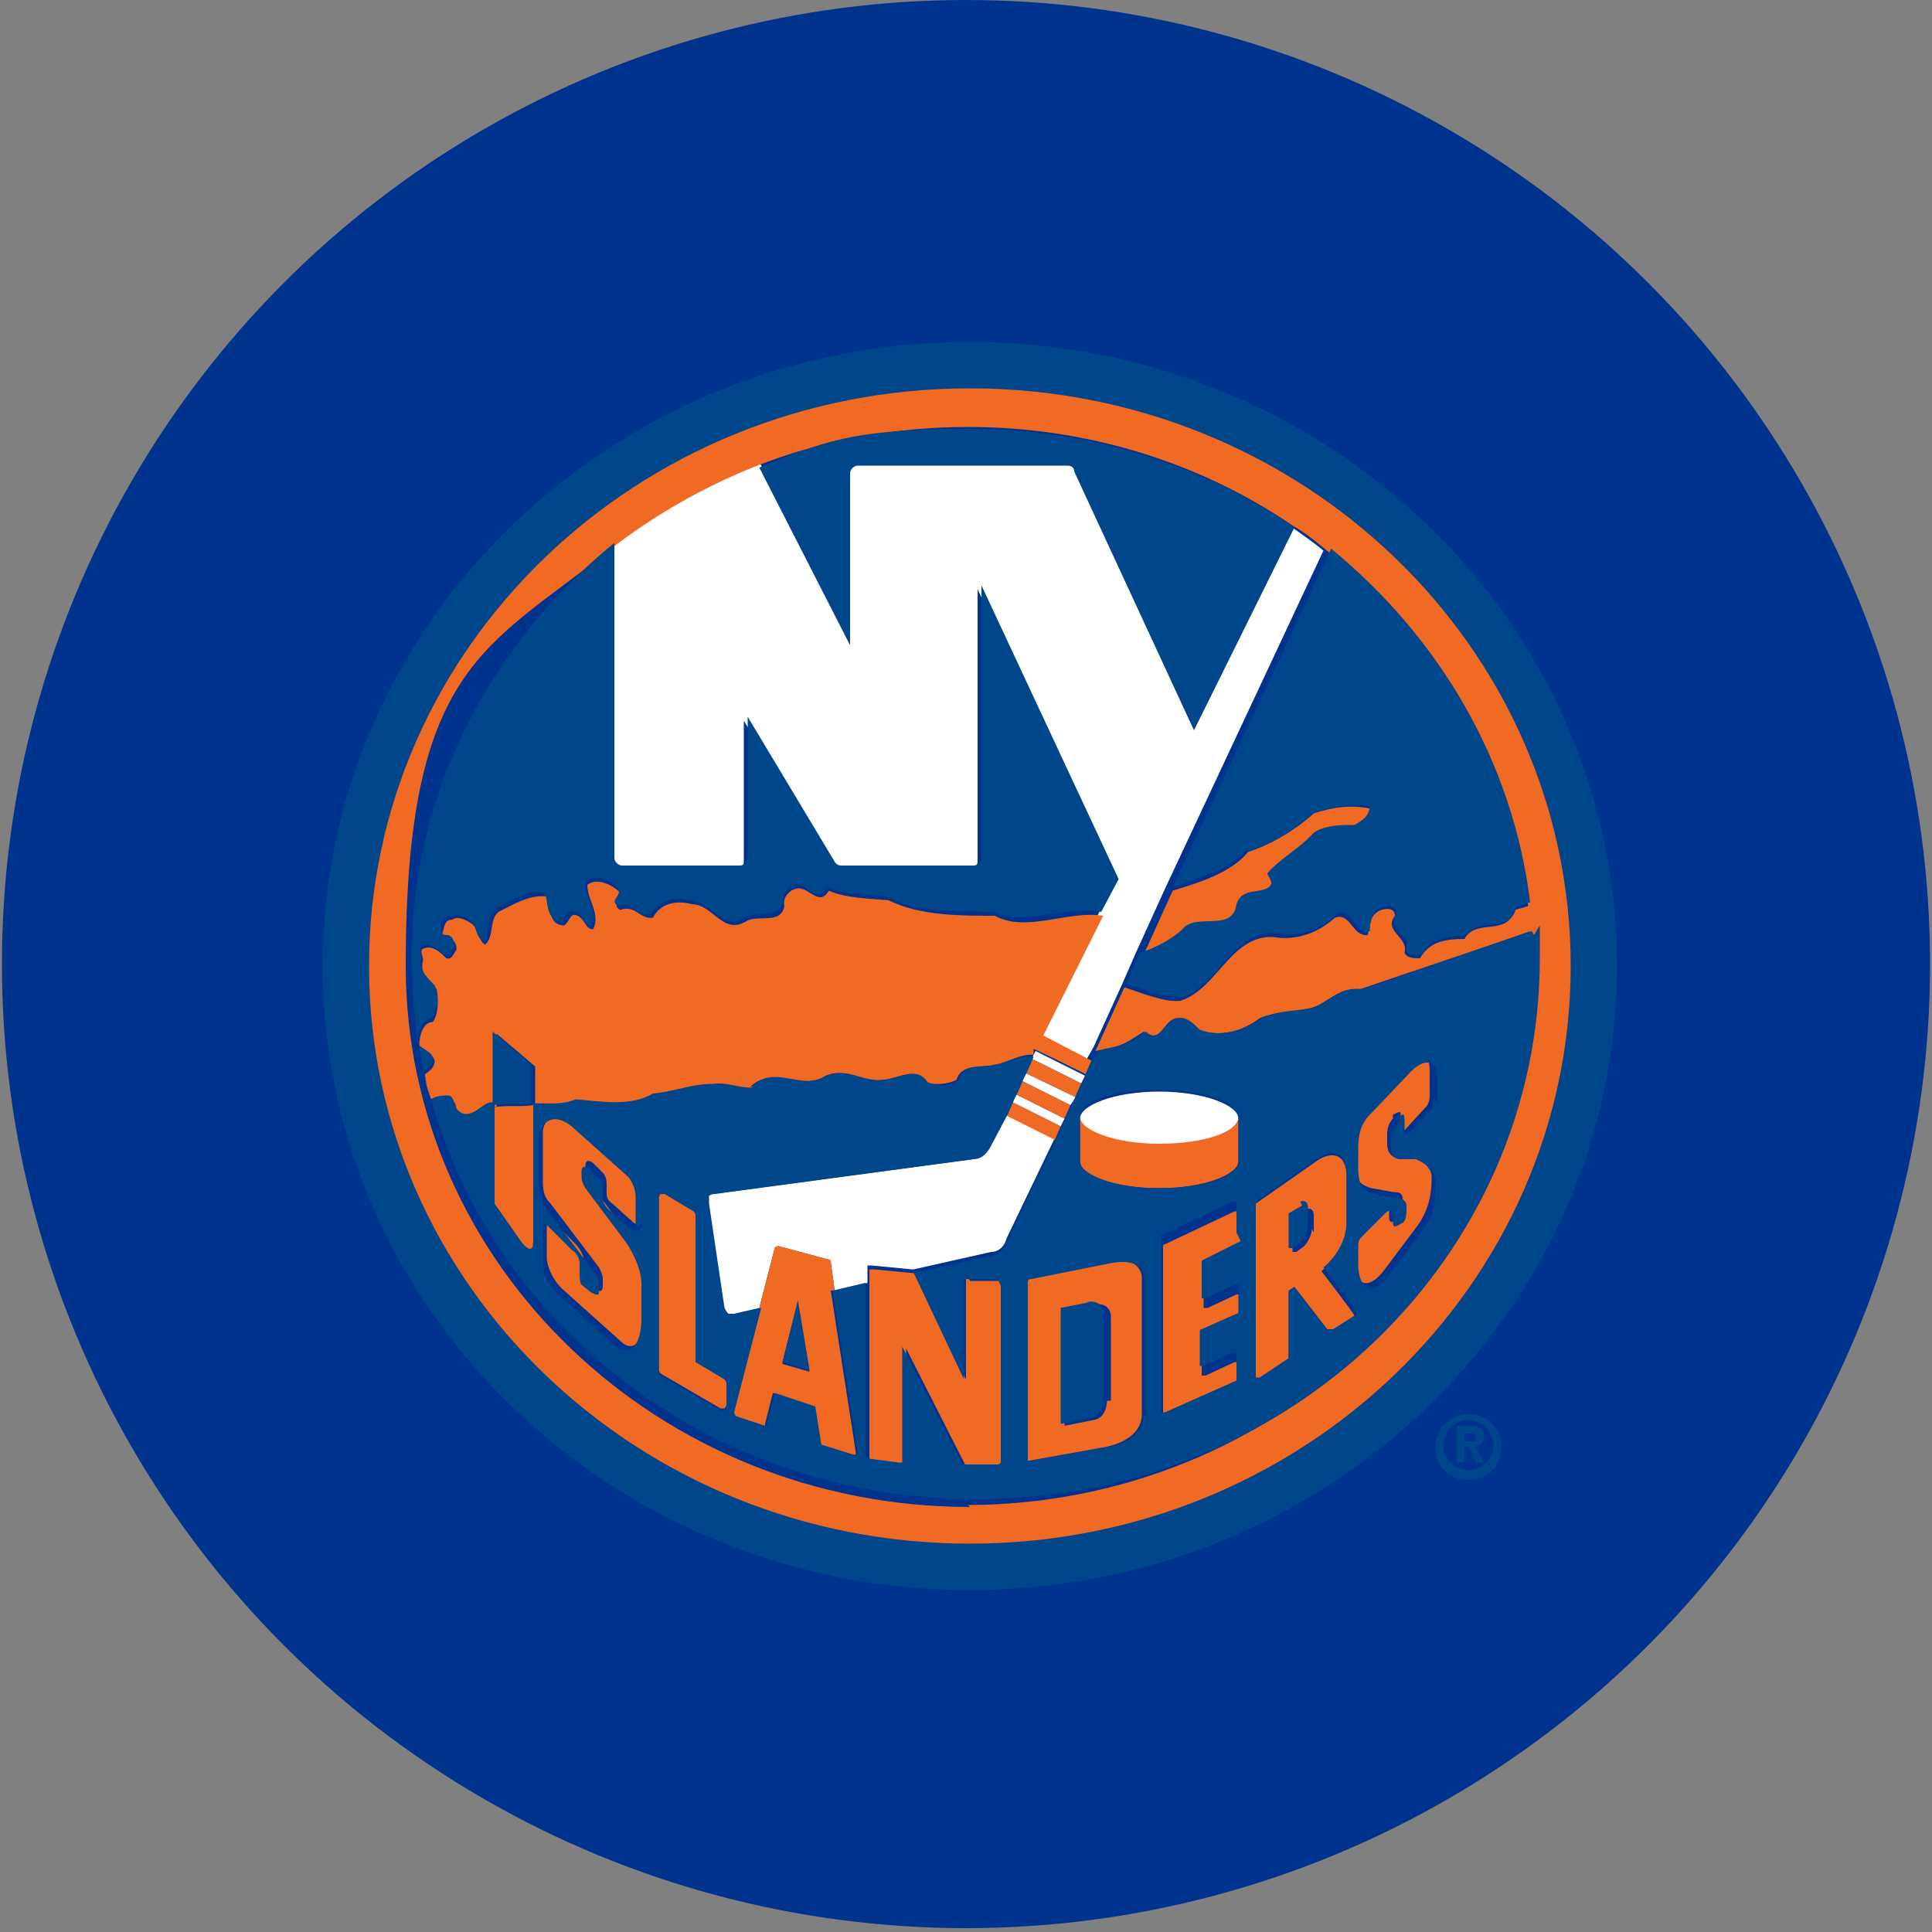
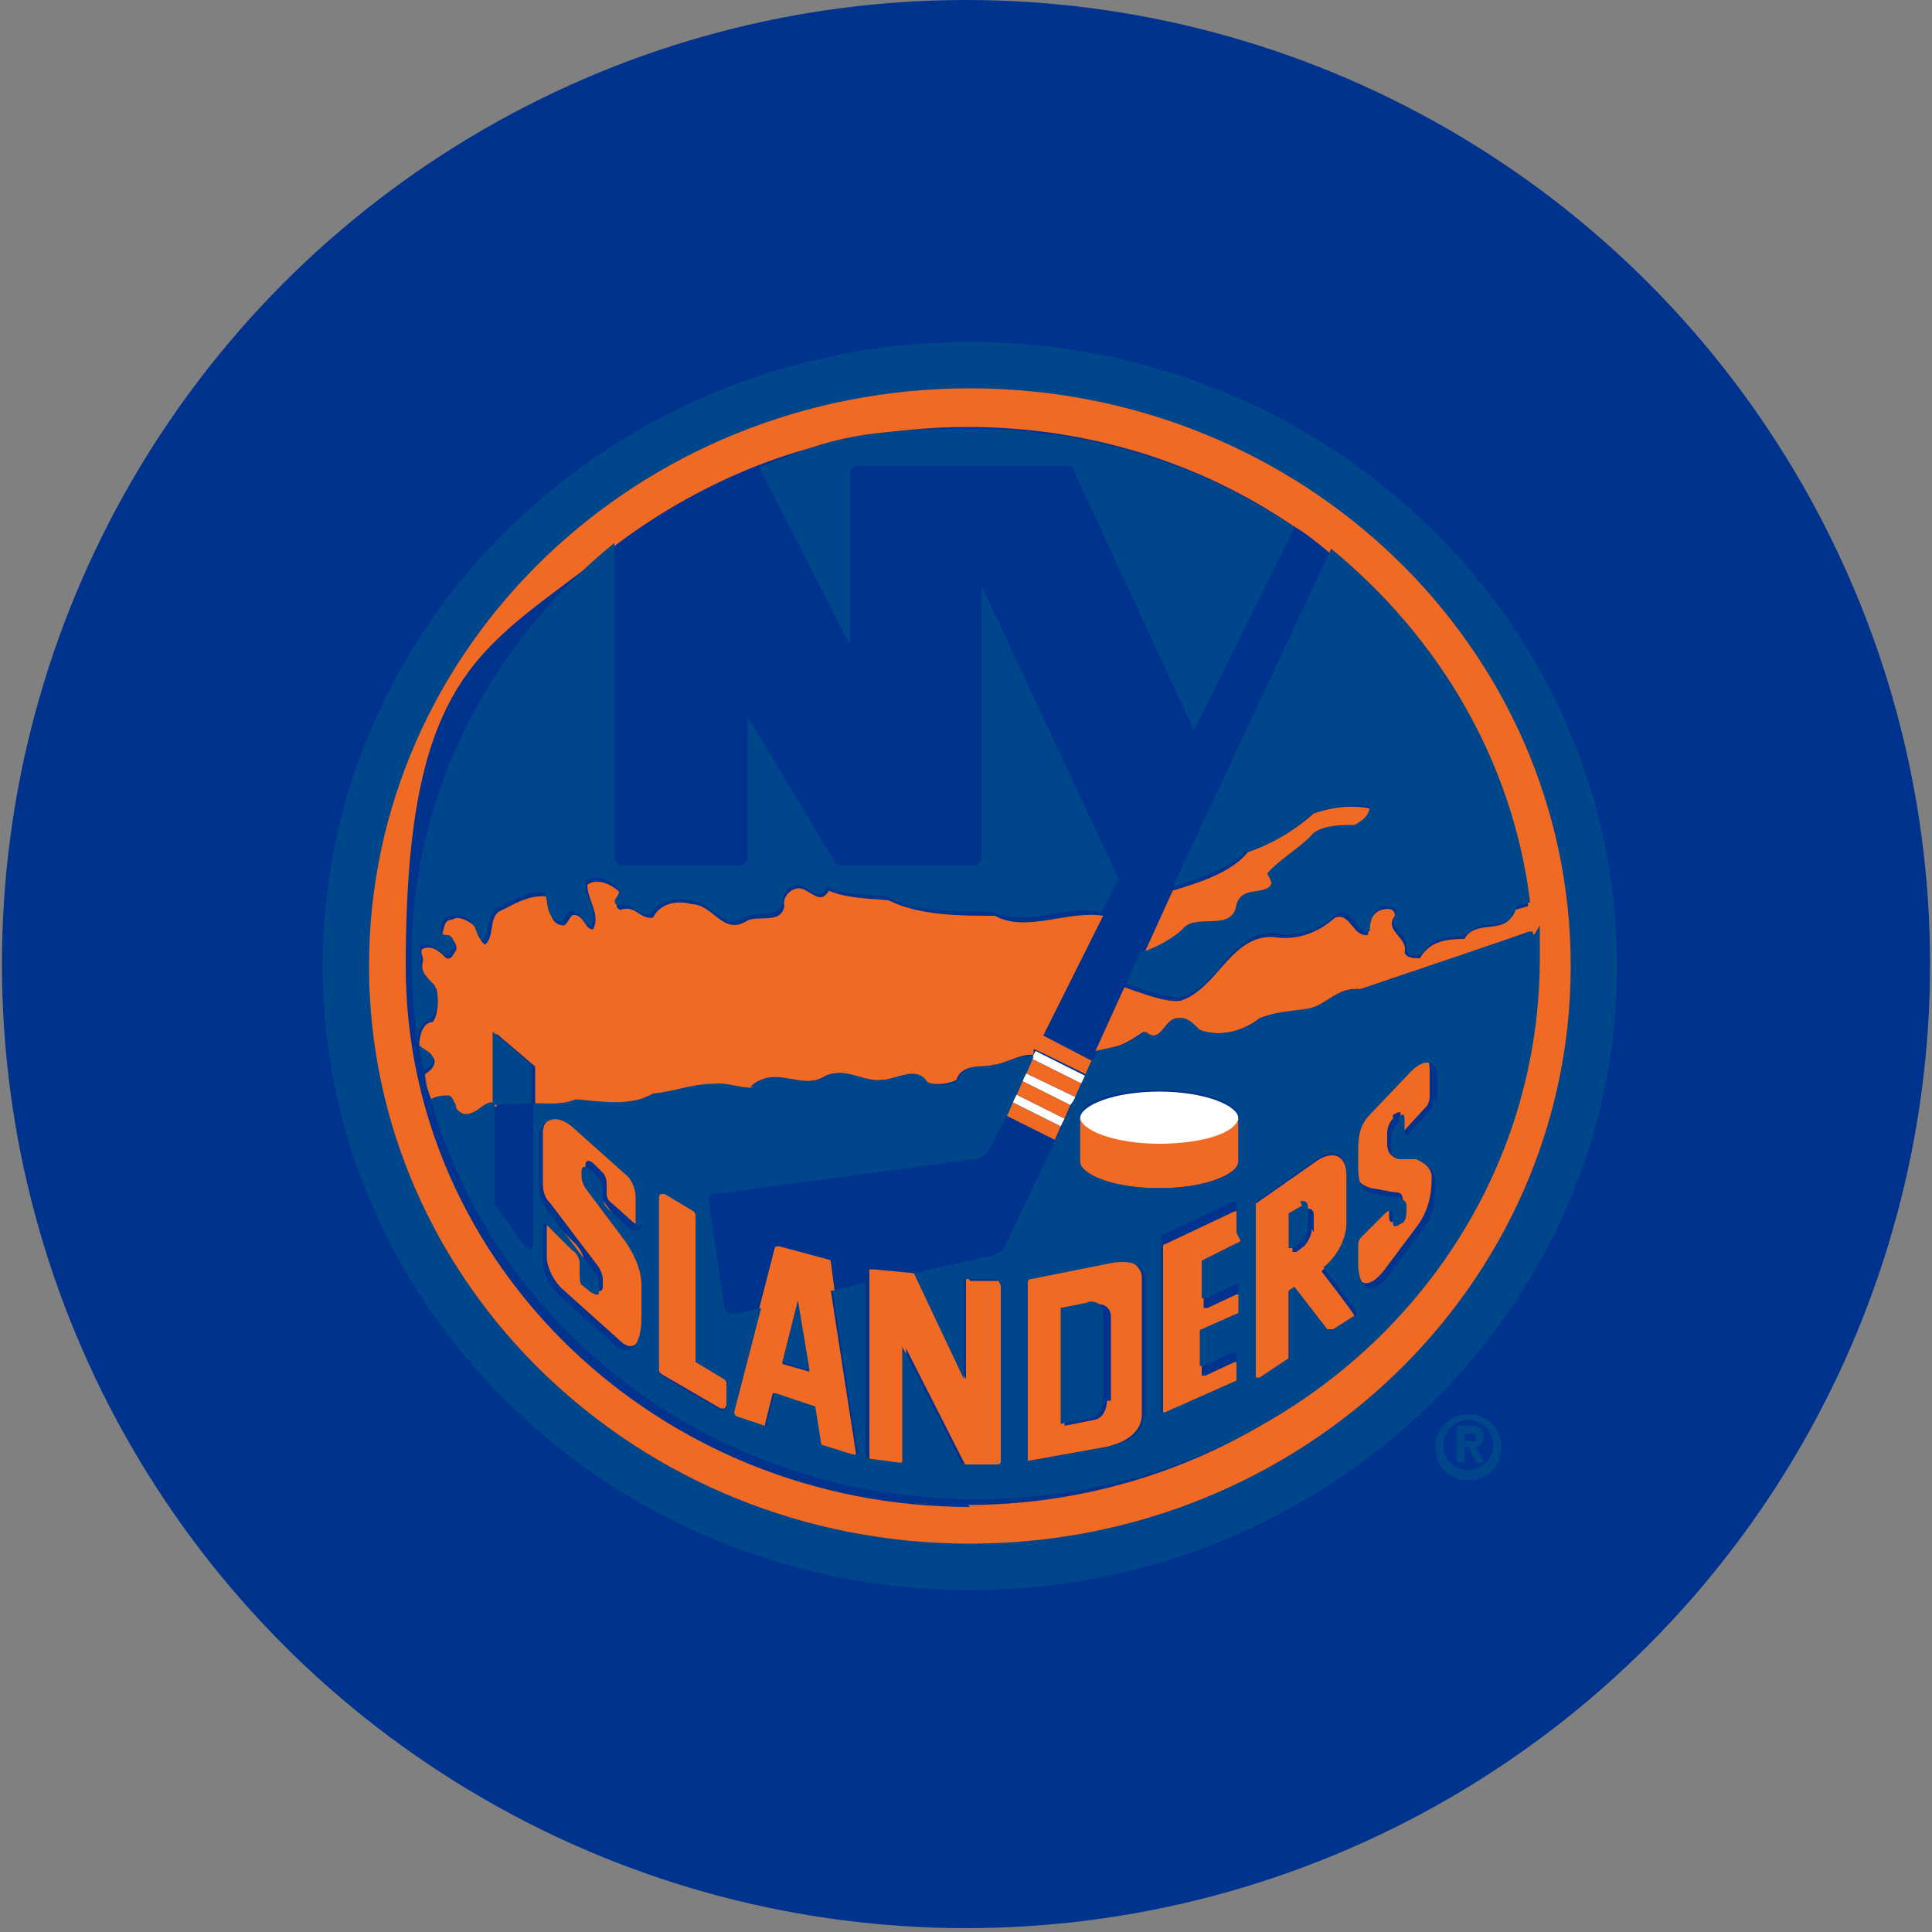
<svg xmlns="http://www.w3.org/2000/svg" id="Layer_1" data-name="Layer 1" version="1.1" viewBox="0 0 100 100">
  <rect x="0" y="0" width="100" height="100" fill="#808080" stroke="none" />
  <defs>
    <style>
      .cls-1 {
        fill: #00468a;
      }

      .cls-1, .cls-2, .cls-3, .cls-4, .cls-5 {
        stroke-width: 0px;
      }

      .cls-2 {
        fill: none;
      }

      .cls-3 {
        fill: #00338d;
      }

      .cls-4 {
        fill: #fff;
      }

      .cls-5 {
        fill: #f16a24;
      }
    </style>
  </defs>
  <circle class="cls-3" cx="50" cy="49.9" r="49.9" />
  <g>
    <g>
      <path class="cls-1" d="M50.2,17.7c-18.5,0-33.5,14.5-33.5,32.3s15,32.3,33.5,32.3,33.5-14.5,33.5-32.3-15-32.3-33.5-32.3ZM50.2,79.9c-17.2,0-31.1-13.4-31.1-29.9s13.9-29.9,31.1-29.9,31.1,13.4,31.1,29.9-13.9,29.9-31.1,29.9Z" />
-       <path class="cls-4" d="M51.2,59.3c-.1.4-.5.6-.9.7l-13.4,1.8c-.1,0-.2,0-.3.1,0,0,0,.2,0,.4l.8,5.4c0,.1,0,.2.2.3,0,0,.2,0,.4,0l1.3-.3.8-3.1c0,0,.1-.1.2-.1l2.6.7c0,0,.1,0,.1.1l.2,1.5,1.7-.4v-.7s0-.1,0-.2h.2l2.1.2s0,0,.1,0l4-.9c.4,0,.7-.3.8-.7l2.5-5.2-2.6-1.3-.9,1.7h0Z" />
      <polygon class="cls-4" points="52.3 57 54.9 58.3 55.1 57.9 52.5 56.6 52.3 57" />
      <polygon class="cls-4" points="56.2 55.7 53.6 54.4 53.5 54.6 53.4 54.8 56 56.1 56.2 55.7" />
      <polygon class="cls-4" points="52.8 55.9 55.4 57.2 55.7 56.8 53 55.5 52.8 55.9" />
-       <path class="cls-4" d="M61.8,37.7l-6.2-13.4c0-.1-.2-.3-.4-.3h-10.8c-.2,0-.4.2-.4.4v8.7l-4.7-9.2c-2.8,1.1-5.5,2.6-7.7,4.4v16.3c0,.2.2.4.4.4h6.1c.2,0,.4-.2.4-.4v-7.3l4.5,7.5c0,.1.2.2.4.2h6.8c.2,0,.4-.2.4-.4v-14.1l7.1,15.2-.9,1.7-3.1,6.2,2.5,1.3.4-.7,1.5-3.3.7-1.6,1.5-3.3,8.2-17.5c-.6-.5-1.2-.9-1.9-1.4l-5.2,10.5h.1Z" />
      <path class="cls-4" d="M60,56.5c-2.3,0-4.1.7-4.1,1.4s1.8,1.4,4.1,1.4,4.1-.7,4.1-1.4-1.8-1.4-4.1-1.4Z" />
    </g>
    <g>
      <polygon class="cls-5" points="54.9 58.3 52.3 57 52 57.7 54.6 59 54.9 58.3" />
      <path class="cls-5" d="M38.8,56.3c1.1-1.2,2.6.2,3.9-.6,1-.5,1.8.4,2.9.2.7,0,1.7-.7,2.3.1.5.2,1.2.1,1.6-.1.3-.9,1.3-.6,2-.8.4,0,1.4-.6,2-.5v-.3c.1,0,2.7,1.3,2.7,1.3l.3-.7-2.5-1.3,3.1-6.2c-1.8-.3-4,.9-5.6,0-1.8,0-3.9,0-5.5-.8-1-.1-2.2-.1-3.1-.5-.5.9-1.1-.3-1.7-.1-.4.1-.7.5-.6.9-.2,1-1.4.4-2,.8-1.2.7-1.7-.9-2.8-.9-.7-.2-1.6-.1-2,.7-.7.1-.9-.7-1.7-.4-.5-.3.2-.5,0-.9-.4-.4-1.2-.8-1.7-.4,0,.8.7,1.5.3,2.3-.4,0-.4-.5-.8-.7-.4-.2-.4.3-.7.5-.8,0-.7-.9-.9-1.5-.9-.1-1.7.4-2.5.8-.5.4-.2,1.3-.7,1.7-.4-.3-.3-.8-.7-1.1-.3-.2-.7-.4-1-.2-.4,0-.4.4-.5.7,0,.1.2.3.4.3.2,0,.4.4.3.6-.1.1-.2.5-.5.4-.3-.3-.7-.7-1.2-.5-.2.1,0,.4,0,.6-.2.7.3,1,.7,1.5.1.5.1,1.3-.2,1.7-.5,0-.7.7-.7,1.2.1.4.7.4.8.8,0,.3-.2.5-.5.7,0,.5.2,1,.4,1.5.3-.1.7-.2.9-.2.1,0,.3.2.3.4.1.4.5.7.9.5s.8-.7,1.2-.5v-3.8l2,1.7v2c.7,0,1.5,0,2.2-.2,1.3,0,2.9.4,4-.3,1-.1,2-.5,3.1-.5s1.4.3,2,.2v-.2Z" />
      <path class="cls-5" d="M61.3,48.2c.7-.9,2.5.2,2.8-1.3.3-.8,1.2-.5,1.7-.9.1-.3-.1-.5-.1-.7.7-.8,1.7-1.3,2.4-2.1.5-.5,1.4-.4,2.1-.4.3-.2.8-.5.9-.9h0c-1.1-.3-2.2-.1-3.1.2-1,.9-2.2,1.6-3.4,2-.9,1.1-2.6,1.6-3.9,2l-1.5,3.3c.8-.2,1.8-.8,2.2-1.2h0Z" />
      <polygon class="cls-5" points="56 56.1 53.4 54.8 53 55.5 55.7 56.8 56 56.1" />
      <polygon class="cls-5" points="52.5 56.6 55.1 57.9 55.4 57.2 52.8 55.9 52.5 56.6" />
      <path class="cls-5" d="M50.2,20.1c-17.2,0-31.1,13.4-31.1,29.9s13.9,29.9,31.1,29.9,31.1-13.4,31.1-29.9-13.9-29.9-31.1-29.9ZM50.2,78c-16.1,0-29.2-12.5-29.2-28s4.1-16.4,10.5-21.5c2.3-1.8,4.9-3.3,7.7-4.4,3.3-1.3,7.1-2,10.9-2,6.3,0,12.1,1.9,16.8,5.1.7.4,1.3.9,1.9,1.4,5.6,4.5,9.4,10.9,10.3,18.3l-.7.2c-.4,1.4-2,.4-2.6,1.5-.9,0-1.8.1-2.3,1-.3,0-.7,0-.8-.3.2-.8-1.1-1.1-.5-1.9,0-.4-.4-.4-.7-.3-.6.2-.6.8-.7,1.3-.8.1-.9-1.2-1.7-.9-.9.8-2,1.2-3.2,1-2.2-.1-2.9,2.7-4.8,3.3-.8.1-2-.4-2.9-.7l-1.5,3.3.9-.2c.6-.1,1.1-.5,1.6-.8.9.7,1-.6,1.7-.7.4,0,.8.3,1.1.6,1.1.4,2.3.1,3.2-.6.9-.4,2.1-.2,3.1-.7.7-.4,1.2-.9,2.1-.8,2.6-.9,6-2,8.8-3v1.7c0,15.4-13,28-29.2,28h.1Z" />
      <path class="cls-5" d="M32.7,60.6l-2.8-2.5c-1.1-.9-1.8-.1-1.8.5v2.6c0,.5.1.8.4,1.1l2.5,3.3c.1.2.2.4.2.6v.4c0,.3-.3.3-.4,0l-.5-.4c-.2-.1-.1-.4-.1-.7v-.4c0-.1-.2-.5-.4-.7l-1.2-1.2c-.2-.2-.3,0-.3.4v1.5c0,.4.3,1.2.9,1.7l2.9,2.6c.7.7,1.3,0,1.3-1.5v-1.7c0-.8-.4-1.7-.8-2.2l-2.1-2.8s-.2-.2-.2-.6v-.3s0-.4.4-.1l.5.5c.1.1.2.3.2.6v.4c0,.2,0,.4.3.6l1,.9c.4.4.7,0,.7-.2v-1.5c0-.6-.2-.9-.4-1.1h-.2Z" />
      <path class="cls-5" d="M37.5,71.3l-1.5-.9v-7.6c0,0,0-.1-.1-.2l-1.5-.9h-.2c0,0-.1.1-.1.2v9c0,0,0,.1.1.2l3.1,1.8h.2c0,0,.1-.1.1-.2v-1.2c0,0,0-.1-.1-.2h0Z" />
      <path class="cls-5" d="M43.2,66.8l-.2-1.5c0,0,0-.1-.1-.1l-2.6-.7c0,0-.2,0-.2.1l-.8,3.1-1.4,5.4c0,0,0,.2.1.2l1.5.5h.1s0,0,0-.1l.4-1.6,2.1.7.3,1.9c0,0,0,.1.1.1l1.6.5h.2s0-.1,0-.1l-1.3-8.4h0ZM40.5,70.5l.8-3.1.6,3.6s-1.4-.4-1.4-.4Z" />
      <path class="cls-5" d="M51.7,66.3h-1.5c0-.1-.1-.1-.2-.1,0,0,0,.1,0,.2v5l-2.6-5.5h0s0,0-.1,0l-2.1-.2h-.2s0,.1,0,.2v9.5c0,.1,0,.2.2.2l1.5.2h.2s0-.1,0-.2v-5.8l3.1,6.1c0,0,.1.1.2.1h1.6c.1,0,.2-.2.2-.4v-9c0-.1,0-.2-.2-.2h0Z" />
      <path class="cls-5" d="M57.3,65.4l-4,.8c-.1,0-.2.1-.2.2v9c0,0,0,.1,0,.2h.2l3.9-.7c1.9-.4,1.9-1.5,1.9-1.7v-7.1s0-1.2-1.9-.8h0ZM57.3,72.5s0,.9-.7,1l-1.5.3v-6l1.5-.3c.9-.1.9.6.9.6v4.4h0Z" />
      <path class="cls-5" d="M64.1,62.7h-.2l-3.6,1.7s-.1,0-.1.1v9s0,.1,0,.1h.2l3.6-1.6s.1,0,.1-.1v-1.3s0-.1,0-.1h-.2l-1.5.7h-.2s0,0,0-.1v-1.7c0,0,0-.1.1-.1l1.8-.8s.1,0,.1-.1v-1.3s0-.1,0-.1h-.2l-1.5.7h-.2s0,0,0-.1v-1.8c0,0,0-.1.1-.1l1.8-.9s.1,0,.1-.1v-1.3s0-.1,0-.1v-.2Z" />
      <path class="cls-5" d="M68.5,65.7s1.2-.9,1.2-2.4v-2.4c0-1.2-.8-1.4-1.7-.7l-3,2.1s0,0,0,.1v8.9c0,0,0,.1,0,.1h.2l1.5-1s0,0,0-.1v-3.4l.3-.2,1.7,2.2c0,0,.2,0,.3,0l1.1-.7s0,0,0-.1h0c0-.1-1.7-2.3-1.7-2.3ZM67.9,63.6c0,.3-.2.7-.4.9l-.4.3h-.2s0,0,0-.1v-1.6s0-.1,0-.1l.7-.4c.2-.1.4,0,.4.3v.9h0Z" />
      <path class="cls-5" d="M72.7,55.3l-2,2.1c-.5.6-.6,1.2-.6,1.8v.9c0,.7.1,1.2.9,1.4l1.1.2c.4,0,.5.1.5.4v.2c0,.4,0,.4-.2.7-.1.1-.5.5-.5,0v-.4c0-.4-.1-.4-.4-.1l-1.2,1.2c-.1.1-.2.3-.2.6v.8c0,1.5.7,1.7,1.5.7l1.8-2.4c.7-1,.7-2,.7-2.5s-.6-.9-1-1h-.9c-.3-.1-.4-.4-.4-.7v-.5c0-.1,0-.5.3-.8v-.2c.4-.2.4-.2.4.1v.7c0,.1,0,.2.2,0l1.1-1.2c.2-.2.2-.5.2-.7v-1.2c0-1.2-.9-1.1-1.5-.3h0Z" />
-       <path class="cls-5" d="M25.6,57.2v5.2l1.4,2c.4.5.6.4.6,0v-7.2c-.6.1-1.3,0-2,.1h0Z" />
      <path class="cls-5" d="M64.1,60.1v-2.3c0,.8-1.8,1.4-4.1,1.4s-4.1-.7-4.1-1.4v2.3c0,.8,1.8,1.4,4.1,1.4s4.1-.7,4.1-1.4Z" />
    </g>
    <g>
      <path class="cls-1" d="M76,73.2c-.9,0-1.7.7-1.7,1.7s.7,1.7,1.7,1.7,1.7-.7,1.7-1.7-.7-1.7-1.7-1.7ZM76,76.1c-.7,0-1.3-.6-1.3-1.3s.6-1.3,1.3-1.3,1.3.6,1.3,1.3-.6,1.3-1.3,1.3Z" />
      <path class="cls-1" d="M76.8,74.4c0-.3-.2-.6-.6-.6h-.8v1.9h.4v-.8h.2l.4.8h.4l-.4-.8c.2,0,.4-.3.4-.5h0ZM76.2,74.6h-.4v-.4h.4c.1,0,.2,0,.2.2s0,.2-.2.2Z" />
      <path class="cls-1" d="M27.5,57.1v-2l-2-1.7v3.8c.6-.1,1.3,0,2-.1Z" />
      <path class="cls-1" d="M79.3,48.2c-2.8.9-6.1,2.1-8.8,3-.9-.1-1.5.4-2.1.8-.9.4-2.1.2-3.1.7-.9.7-2.2,1-3.2.6-.3-.3-.7-.7-1.1-.6-.7,0-.9,1.4-1.7.7-.5.3-1,.7-1.6.8l-.9.2-.4.7-.3.7-.2.4-.3.7-.2.4-.3.7-.2.4-.3.7-2.5,5.2c-.1.4-.4.6-.8.7l-4,.9h0l2.6,5.5v-5s0-.1,0-.2h1.7c.1.1.2.3.2.4v9c0,.1,0,.2-.2.2h-1.6c0,0-.2,0-.2,0l-3.1-6.1v5.8s0,.1,0,.2h-.2l-1.5-.2c-.1,0-.2-.1-.2-.2v-8.9l-1.7.4,1.3,8.4h0c0,.1-.1.1-.2.1l-1.6-.5s-.1,0-.1-.1l-.3-1.9-2.1-.7-.4,1.6s0,0,0,.1h-.1l-1.5-.5c0,0-.1-.1-.1-.2l1.4-5.4-1.3.3h-.4c0,0-.1-.1-.2-.3l-.8-5.4c0-.1,0-.2,0-.4,0,0,.1-.1.3-.1l13.4-1.8c.4,0,.7-.3.9-.7l.9-1.7.3-.7.2-.4.3-.7.2-.4.3-.7h0c-.5-.1-1.5.3-1.9.4-.7.2-1.7-.1-2,.8-.4.3-1.1.4-1.6.1-.6-.9-1.6-.1-2.3-.1-1.1.1-1.9-.7-2.9-.2-1.3.8-2.8-.7-3.9.6-.7,0-1.3-.3-2-.2-1.1,0-2,.4-3.1.5-1.2.7-2.7.4-4,.3-.7.3-1.5.2-2.2.2v7.2c0,.4-.2.5-.6,0l-1.4-2v-5.2c-.4-.2-.8.4-1.2.5-.4.2-.8-.1-.9-.5,0-.1-.1-.4-.3-.4-.2,0-.6,0-.9.2-.1-.5-.3-1-.4-1.5.3-.1.6-.4.5-.7-.2-.4-.7-.4-.8-.8,0-.4.2-1,.7-1.2.4-.4.4-1.2.2-1.7-.4-.4-.9-.9-.7-1.5,0-.1-.1-.4,0-.6.4-.1.9.2,1.2.5.3,0,.4-.3.5-.4,0-.2,0-.5-.3-.6-.2,0-.4,0-.4-.3,0-.3.1-.6.5-.7.4-.1.7,0,1,.2.4.3.3.9.7,1.1.4-.4.1-1.3.7-1.7.8-.4,1.5-.9,2.5-.8.2.5,0,1.4.9,1.5.2-.2.2-.7.7-.5.4.1.4.8.8.7.4-.8-.4-1.5-.3-2.3.6-.4,1.4,0,1.7.4.2.4-.5.6,0,.9.7-.3,1,.6,1.7.4.4-.7,1.3-.9,2-.7,1.1,0,1.7,1.6,2.8.9.6-.4,1.8.1,2-.8,0-.4.2-.8.6-.9.6-.2,1.2,1.1,1.7.1.9.4,2,.4,3.1.5,1.6.9,3.7.7,5.5.8,1.6.8,3.8-.4,5.6,0l.9-1.7-7.1-15.2v14.1c0,.2-.2.4-.4.4h-6.8c-.1,0-.3,0-.4-.2l-4.5-7.5v7.3c0,.2-.2.4-.4.4h-6.1c-.2,0-.4-.2-.4-.4v-16.3c-6.4,5.2-10.5,12.9-10.5,21.5,0,15.4,13,28,29.2,28s29.2-12.5,29.2-28,0-1.2,0-1.7l-.3.5ZM33.2,63.3c0,.4-.2.6-.7.2l-1-.9c-.2-.2-.3-.4-.3-.6v-.4c0-.2,0-.4-.2-.6l-.5-.5c-.4-.3-.4.1-.4.1v.3c0,.3.2.6.2.6l2.1,2.8c.4.6.8,1.4.8,2.2v1.7c0,1.5-.6,2-1.3,1.5l-2.9-2.6c-.6-.5-.9-1.3-.9-1.7v-1.5c0-.5,0-.7.3-.4l1.2,1.2c.2.1.4.4.4.7v.4c0,.3,0,.6.1.7l.5.4c.2.1.4.2.4,0v-.4c0-.2,0-.4-.2-.6l-2.5-3.3c-.2-.3-.4-.6-.4-1.1v-2.6c0-.7.7-1.5,1.8-.5l2.8,2.5c.1.1.4.5.4,1.1v1.5h.2ZM37.6,72.8c0,0,0,.1-.1.2h-.2l-3.1-1.8c0,0-.1-.1-.1-.2v-9c0,0,0-.1.1-.2h.2l1.5.9c0,0,.1.1.1.2v7.6l1.5.9c0,0,.1.1.1.2v1.2h0ZM59.2,73.2c0,.2,0,1.4-1.9,1.7l-3.9.7h-.2s0-.1,0-.2v-9c0-.1,0-.2.2-.2l4-.8c1.9-.4,1.9.8,1.9.8v7.1h0ZM55.9,60.1v-2.3c0-.8,1.8-1.4,4.1-1.4s4.1.7,4.1,1.4v2.3c0,.8-1.8,1.4-4.1,1.4s-4.1-.7-4.1-1.4ZM64.2,64.2c0,0,0,.1-.1.1l-1.8.9s-.1,0-.1.1v1.8s0,.1,0,.1h.2l1.5-.7h.2s0,0,0,.1v1.3c0,0,0,.1-.1.1l-1.8.8s-.1,0-.1.1v1.7s0,.1,0,.1h.2l1.5-.7h.2s0,0,0,.1v1.3c0,0,0,.1-.1.1l-3.6,1.6h-.2s0,0,0-.1v-9c0,0,0-.1.1-.1l3.6-1.7h.2s0,0,0,.1v1.5ZM70.1,68.1l-1.1.7h-.3l-1.7-2.2-.3.2v3.4s0,.1,0,.1l-1.5,1h-.2s0,0,0-.1v-8.9s0-.1,0-.1l3-2.1c.9-.7,1.7-.5,1.7.7v2.4c0,1.5-1.2,2.4-1.2,2.4l1.7,2.2h0c0,.1,0,.2,0,.3ZM74.2,56.8c0,.2,0,.5-.2.7l-1.1,1.2c-.1.1-.2,0-.2,0v-.7c0-.4-.1-.4-.3-.1v.2c-.4.3-.4.7-.4.8v.5c0,.3,0,.5.4.6h.9c.4.2,1,.5,1,1.2s0,1.6-.7,2.5l-1.8,2.4c-.7,1-1.5.7-1.5-.7v-.8c0-.3,0-.4.2-.6l1.2-1.2c.2-.2.4-.2.4.1v.4c0,.4.4,0,.5,0,.1-.1.2-.2.2-.7v-.2c0-.2-.2-.4-.5-.4l-1.1-.2c-.8-.1-.9-.7-.9-1.4v-.9c0-.7.1-1.3.6-1.8l2-2.1c.7-.8,1.5-.9,1.5.3v1.2h0Z" />
      <polygon class="cls-1" points="41.9 70.9 41.3 67.3 40.5 70.5 41.9 70.9" />
      <path class="cls-1" d="M44,24.5c0-.2.2-.4.4-.4h10.8c.1,0,.4,0,.4.3l6.2,13.4,5.2-10.5c-4.7-3.2-10.5-5.1-16.8-5.1s-7.6.7-10.9,2l4.7,9.2v-8.7h0Z" />
      <path class="cls-1" d="M64.5,44.1c1.2-.4,2.4-1,3.4-2,.9-.3,2-.5,3-.4h0c0,.5-.4.8-.8,1-.7,0-1.5,0-2.1.4-.7.8-1.7,1.3-2.4,2.1,0,.2.4.4.1.7-.5.4-1.4,0-1.7.9-.2,1.5-2.1.4-2.8,1.3-.4.4-1.4,1-2.2,1.2l-.7,1.6c.9.3,2.1.8,2.9.7,1.9-.6,2.6-3.5,4.8-3.3,1.2.2,2.3-.1,3.2-1,.9-.3.9,1,1.7.9,0-.5.1-1.1.7-1.3.3,0,.7,0,.7.3-.6.9.7,1.1.5,1.9,0,.4.5.4.8.3.4-.9,1.4-.9,2.3-1,.7-1,2.3,0,2.6-1.5l.7-.2c-.9-7.3-4.7-13.7-10.3-18.3l-8.2,17.5c1.2-.4,3-.9,3.9-2h0Z" />
      <path class="cls-1" d="M67.4,62.4l-.7.4s0,0,0,.1v1.6c0,0,0,.1,0,.1h.2l.4-.3c.2-.1.4-.5.4-.9v-.9c0-.3-.2-.4-.4-.3h0Z" />
      <path class="cls-1" d="M56.4,67.4l-1.5.3v6l1.5-.3c.7-.1.7-1,.7-1v-4.4s0-.8-.9-.6h0Z" />
    </g>
  </g>
-   <rect class="cls-2" x="16.5" y="16.3" width="16.1" height="16.1" />
  <rect class="cls-2" x="16.5" y="32.3" width="71.1" height="35.3" />
</svg>